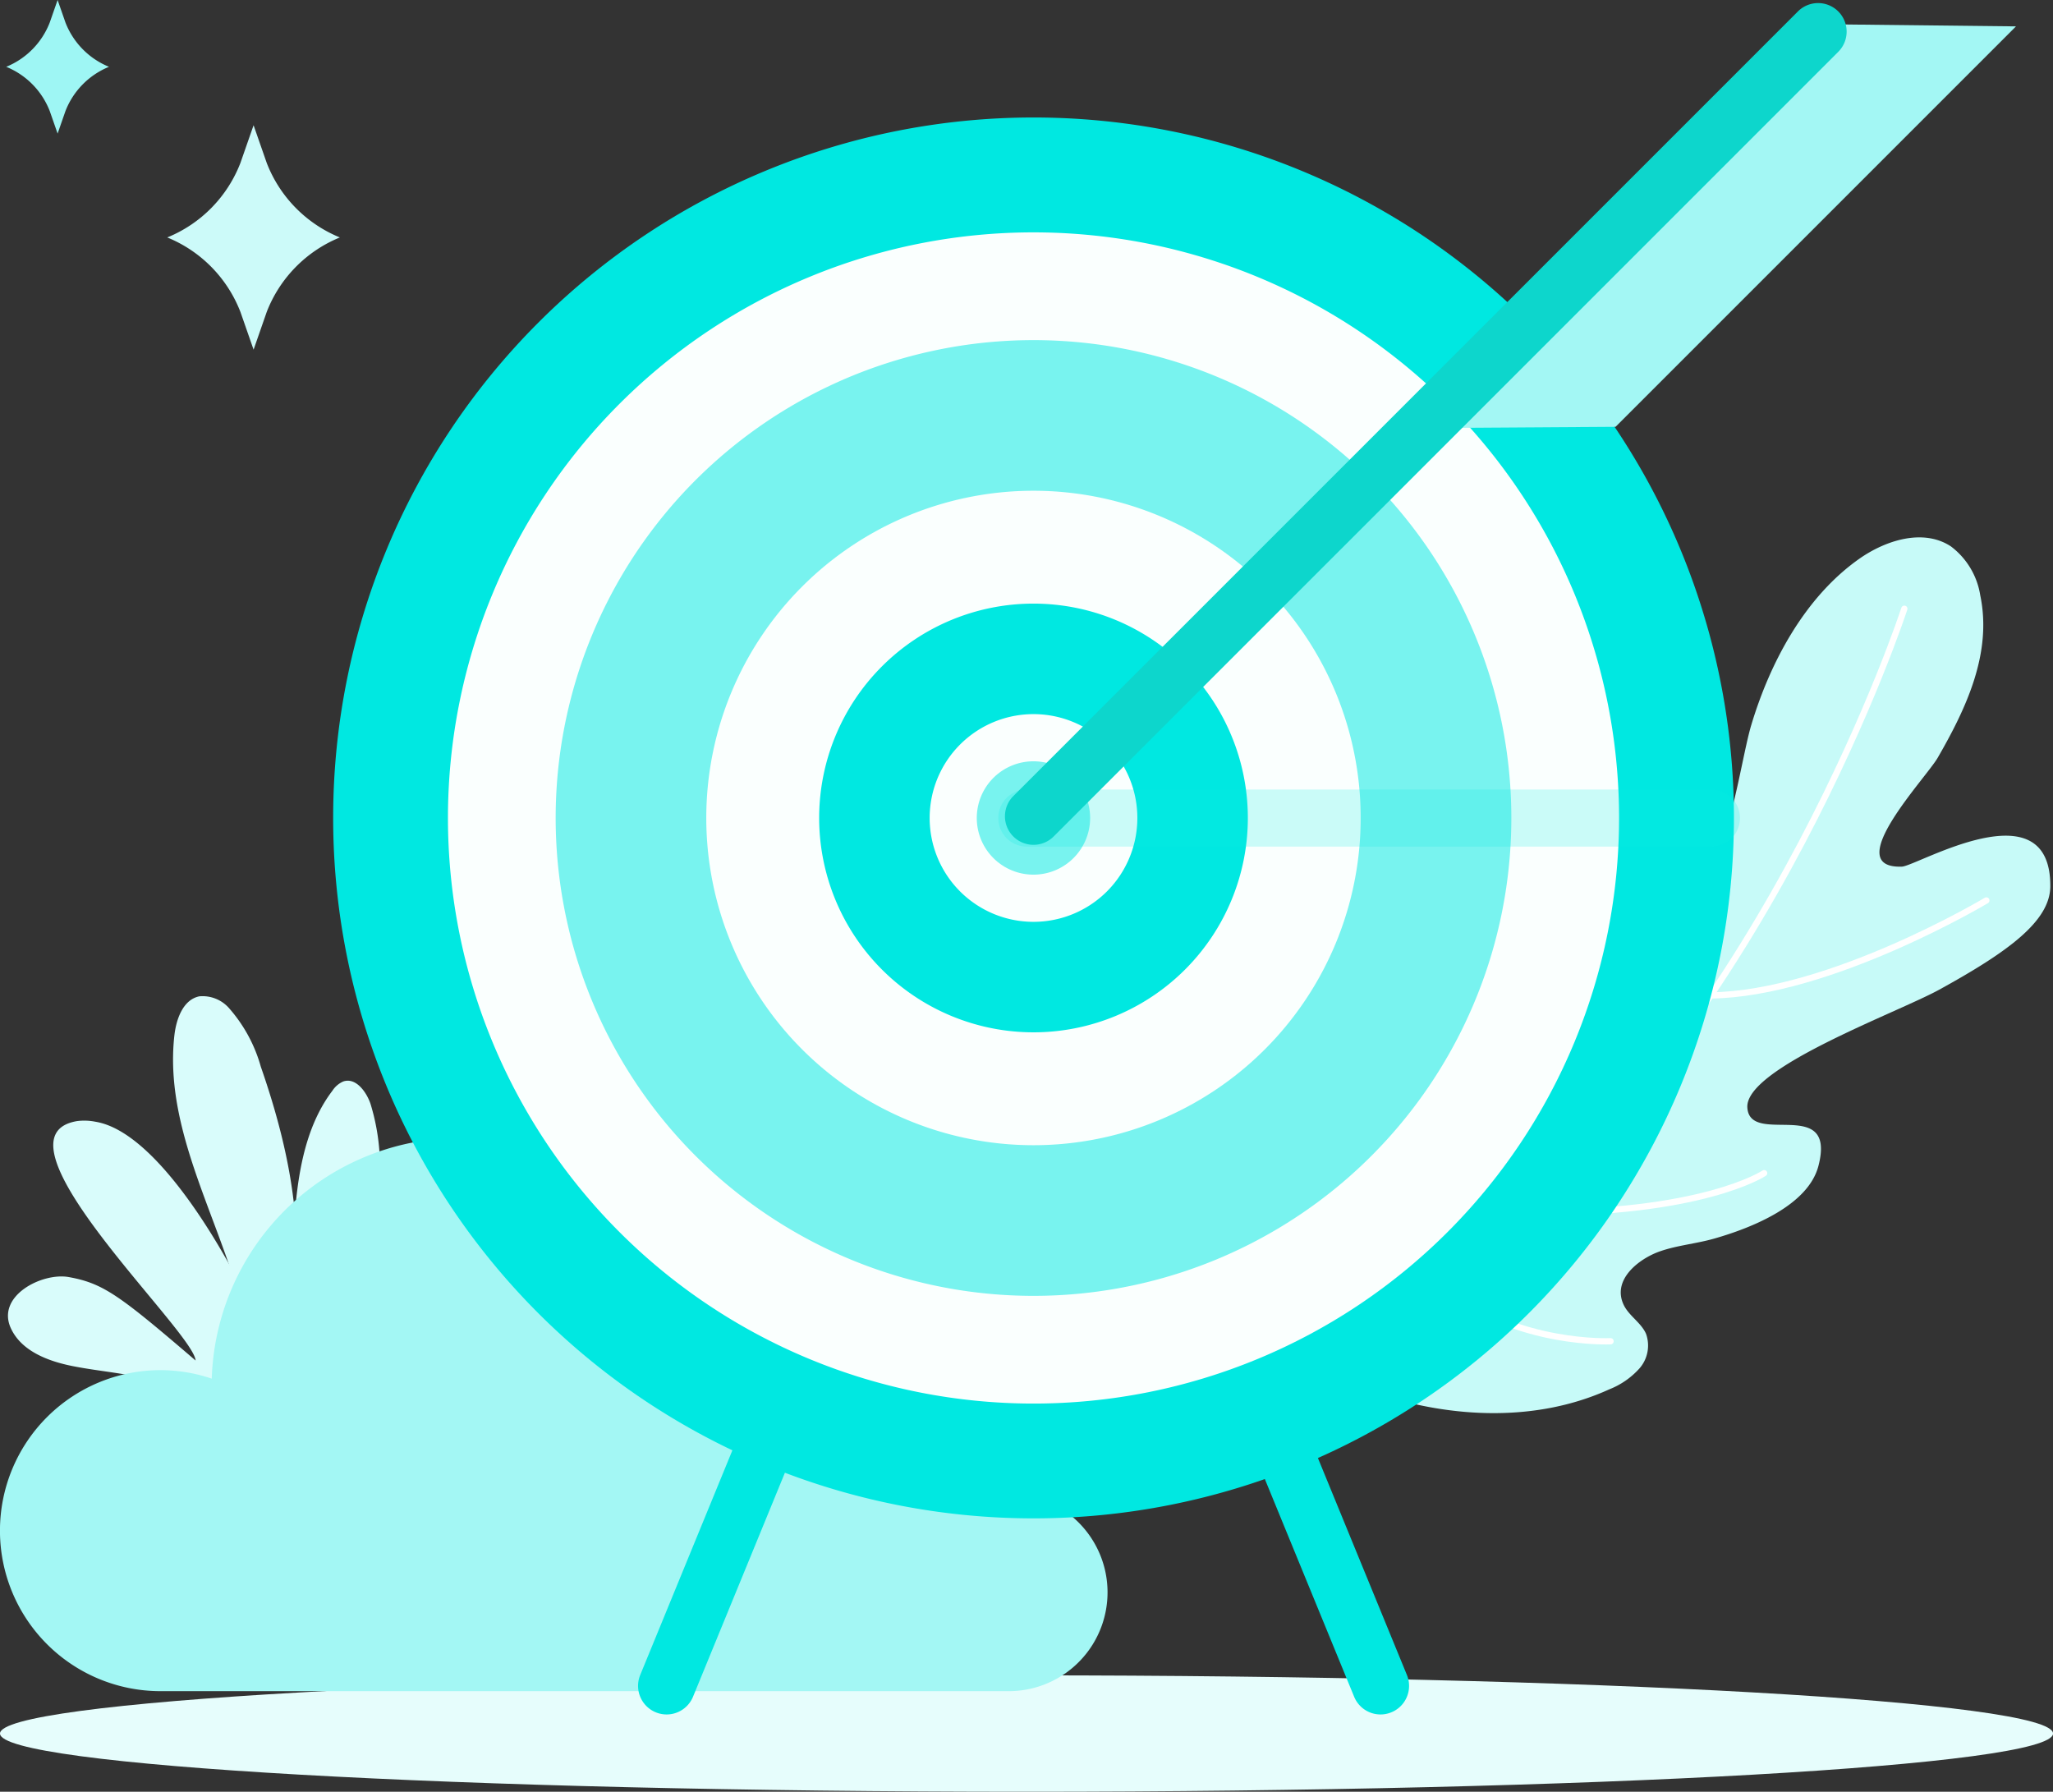
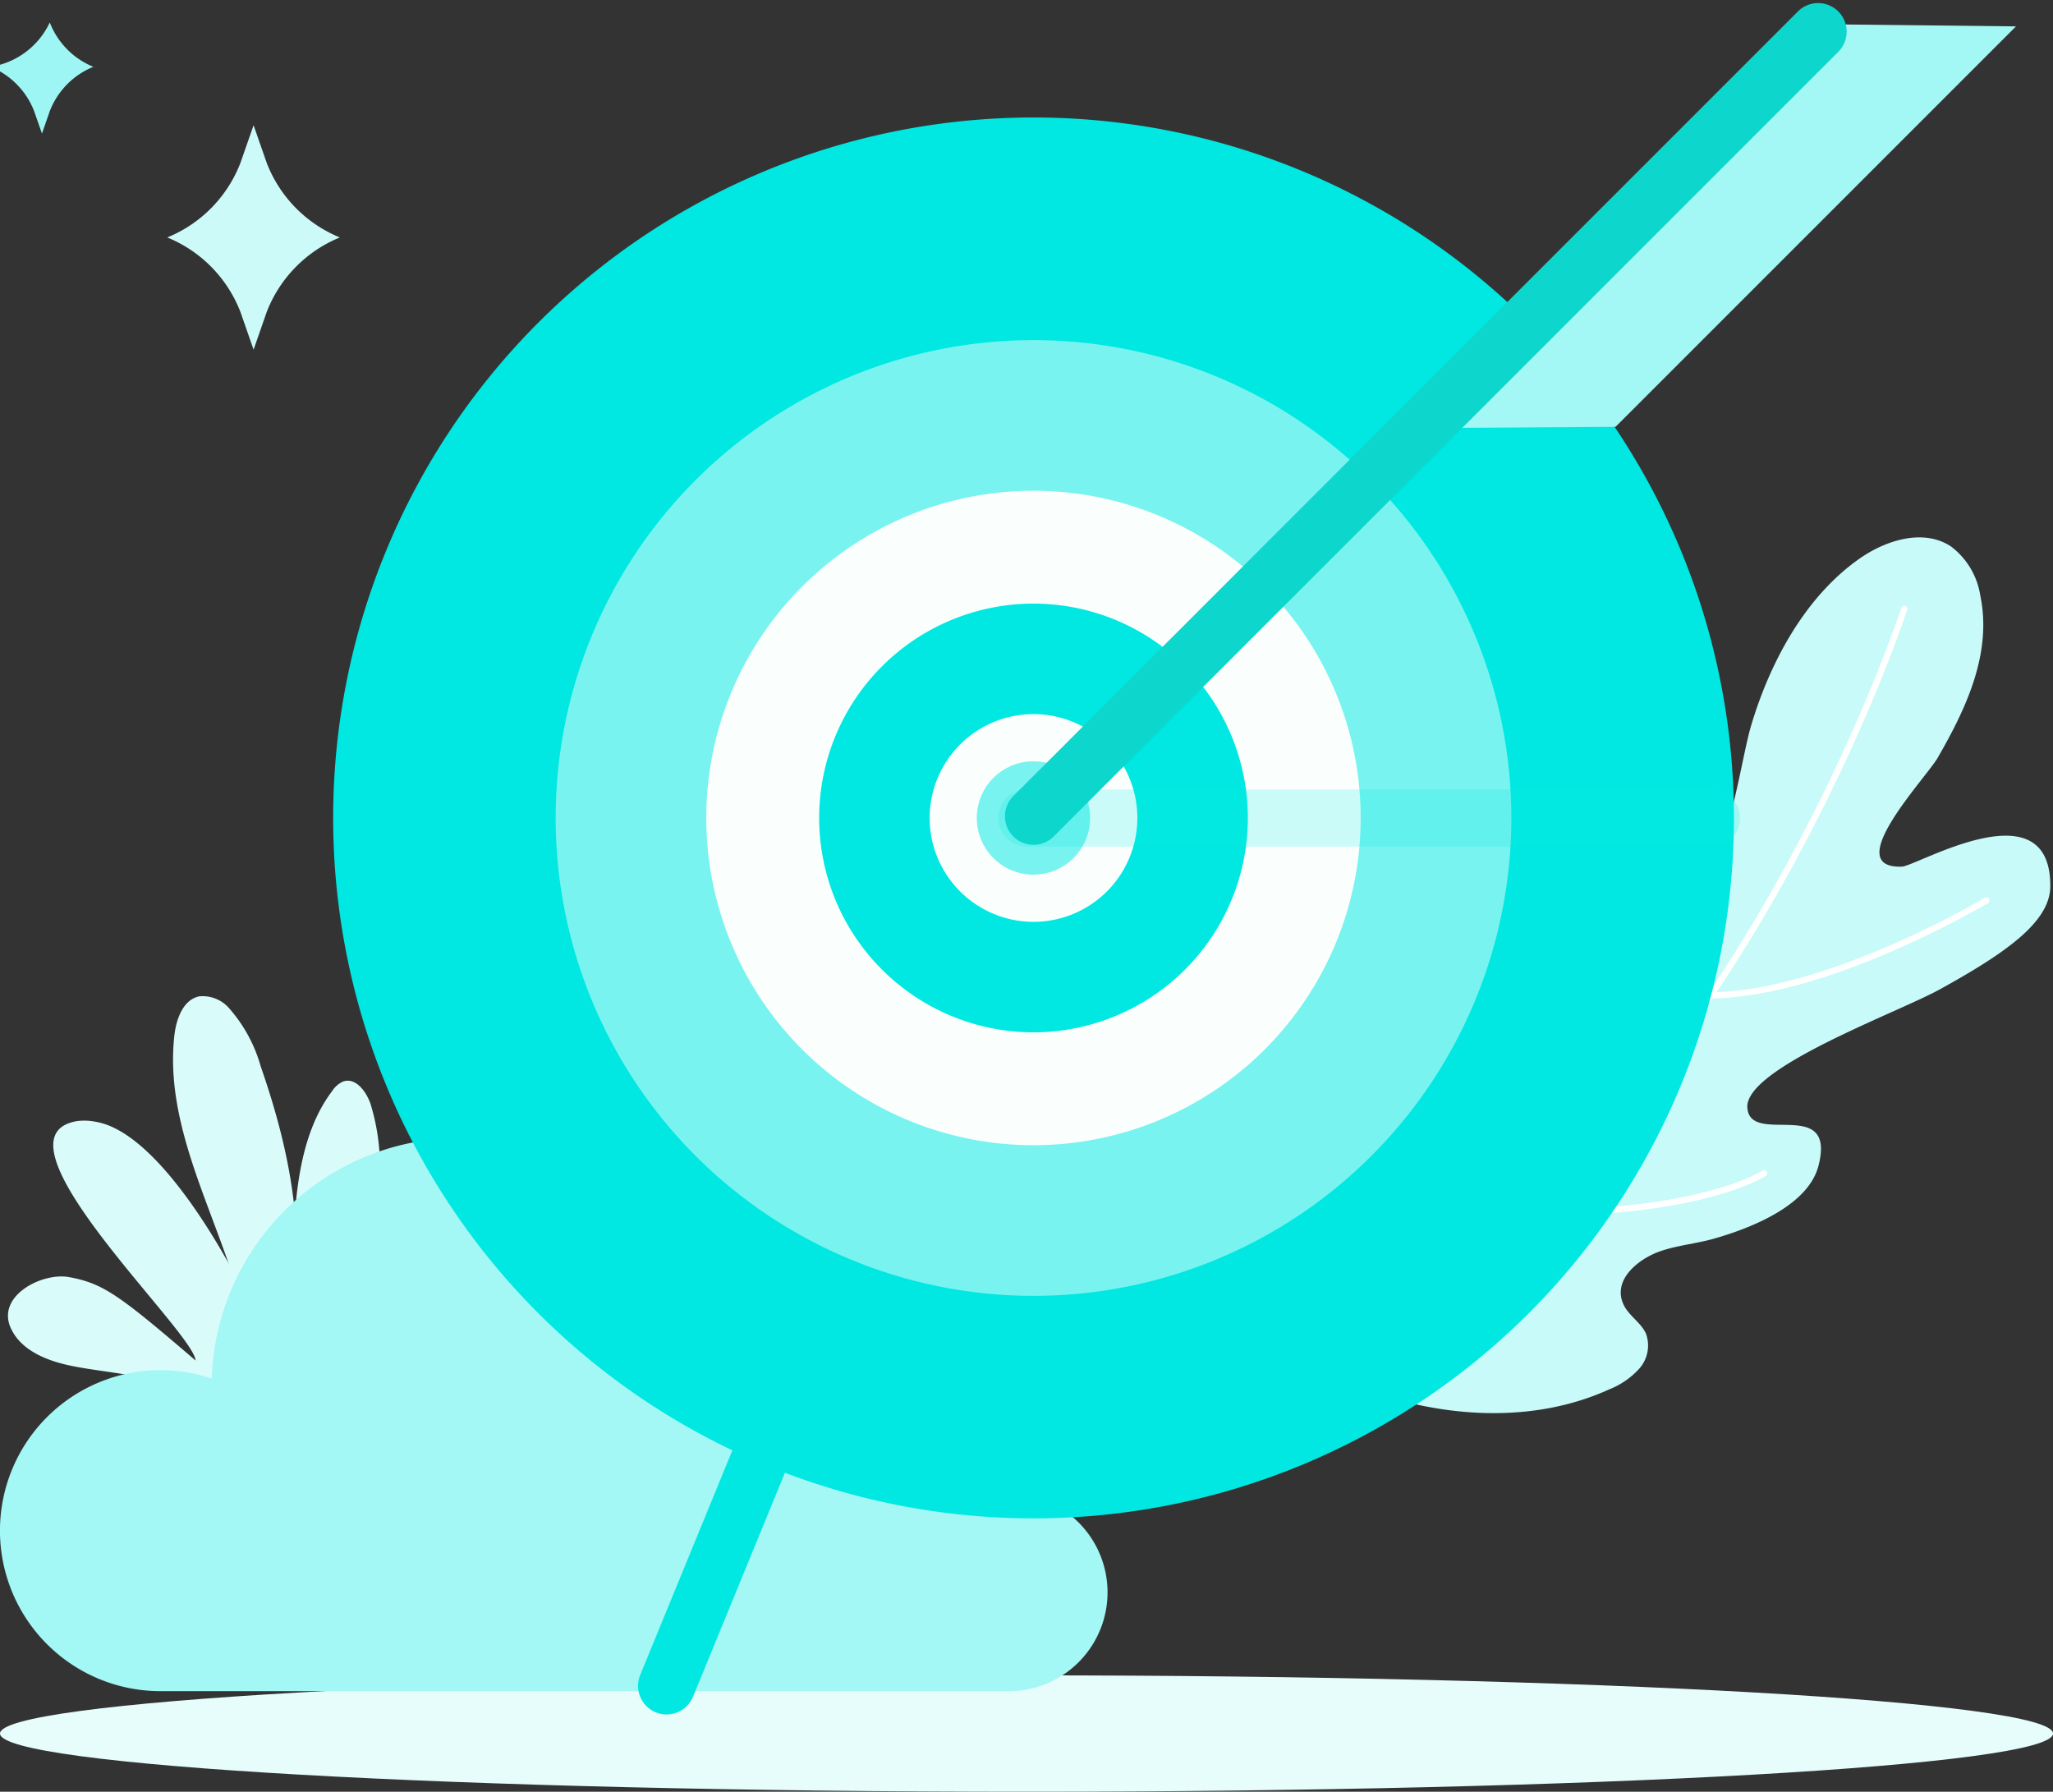
<svg xmlns="http://www.w3.org/2000/svg" width="191.996" height="167.551" viewBox="0 0 191.996 167.551">
  <rect x="0" y="0" width="191.996" height="167.551" fill="#333333" stroke="none" />
  <defs>
    <style>.a,.d{fill:none;}.b{fill:#e6fdfc;}.c{fill:#c7faf8;}.d{stroke:#fff;stroke-linecap:round;stroke-linejoin:round;stroke-width:0.584px;}.e{fill:#d9fcfb;}.f{fill:#a3f7f4;}.g{fill:#ccfaf9;}.h{fill:#9ef6f4;}.i{fill:#00e8e1;}.j{fill:#fafffe;}.k{fill:#78f3ef;}.l{opacity:0.2;}.m{clip-path:url(#a);}.n{fill:#0ae9e2;}.o{fill:#0dd6cc;}</style>
    <clipPath id="a">
      <rect class="a" width="69.363" height="5.341" transform="translate(7963.268 1304.649)" />
    </clipPath>
  </defs>
  <g transform="translate(-7869.908 -1230.822)">
    <path class="b" d="M7869.908,1392.929c0,3.008,42.977,5.444,96,5.444s96-2.436,96-5.444-42.981-5.441-96-5.441S7869.908,1389.924,7869.908,1392.929Z" />
    <path class="c" d="M8004.159,1339.042c2.559-3.2,5.2-6.576,6.026-10.593.769-3.722,1.871-7.8,1.737-11.6a30.752,30.752,0,0,1,1.827-11.19c3.937-11.254,8.643-9.406,10.3-8.317,1.631,1.072,2.224,3.064,1.951,6.131-.219,2.464-3.338,13.74.613,12.5,4.573-1.437,5.9-13.448,7.076-17.36,1.757-5.852,4.994-11.936,10.08-15.525,2.507-1.767,6.007-2.858,8.575-1.18a7.106,7.106,0,0,1,2.759,4.6c1.129,5.417-1.342,10.594-3.978,15.167-1.1,1.912-9.195,10.385-3.355,10.188,1.394-.046,13.917-7.571,13.882,1.832-.01,3.31-4.075,6.2-10.385,9.672-3.942,2.165-18.171,7.327-17.948,11.021s8.359-1.151,6.649,5.458c-.961,3.7-6.24,5.8-9.77,6.806-1.679.477-3.448.62-5.094,1.2-1.951.695-4.471,2.652-3.345,5,.494,1.025,1.62,1.649,2.083,2.691a3.25,3.25,0,0,1-.612,3.243,7.474,7.474,0,0,1-2.825,1.958c-6.753,3.074-14.694,2.724-21.741.392s-13.333-6.486-19.285-10.914" />
    <path class="d" d="M8048,1287.745s-12.475,38.387-39.39,59.942" />
    <path class="d" d="M8055.671,1315.025s-14.625,8.747-25.776,8.882" />
    <path class="d" d="M8021.427,1302c-1.469,6.1-4.16,23.29.656,32.347" />
    <path class="d" d="M8034.892,1340.528s-5.8,3.876-22.229,3.7" />
-     <path class="d" d="M8020.528,1356.245s-8.547.431-15.444-4.868" />
    <path class="e" d="M7896.519,1355.915c2.4-8.279.617-17.2-2.22-25.344a13.958,13.958,0,0,0-2.926-5.423,3.294,3.294,0,0,0-2.822-1.157c-1.523.309-2.164,2.125-2.337,3.672-1.083,9.757,5.347,18.7,6.974,28.382" />
    <path class="e" d="M7903.361,1351.756a25.485,25.485,0,0,1,2.293-7.117,12.594,12.594,0,0,1,5.094-5.357c.983-.52,2.293-.829,3.123-.093.914.81.618,2.3.078,3.4-2.952,5.995-10.5,8.679-13.367,14.713" />
    <path class="e" d="M7899.878,1356.647a51.992,51.992,0,0,0,4.714-10.893,20.129,20.129,0,0,0-.038-11.721c-.4-1.155-1.391-2.479-2.547-2.079a2.308,2.308,0,0,0-1.013.866c-2.153,2.834-2.982,6.455-3.37,9.994s-.4,7.132-1.179,10.606a2.989,2.989,0,0,1-.627,1.443,1.114,1.114,0,0,1-1.432.224,1.5,1.5,0,0,1-.437-.762c-.5-1.549-8.174-17.489-15.128-18.609a5.3,5.3,0,0,0-1.7-.059c-8.721,1.451,10.927,19.675,11.077,22.388-7.113-6.093-8.617-7.215-11.855-7.8-2.494-.451-6.838,1.762-5.407,4.811.986,2.11,3.455,3.051,5.739,3.508,2.494.5,5.06.656,7.51,1.352a9.873,9.873,0,0,1,6.1,4.253" />
    <path class="f" d="M7884.917,1358.947a15,15,0,0,1,4.794.795,23.256,23.256,0,0,1,46.5.685c0,.588-.029,1.168-.071,1.744a12.876,12.876,0,0,1,23.966,6.554,12.688,12.688,0,0,1-.349,2.927,9.239,9.239,0,1,1,4.489,17.314h-79.332a15.009,15.009,0,0,1,0-30.019Z" />
    <path class="g" d="M7892.392,1246.06l1.231-3.526,1.23,3.526a12.317,12.317,0,0,0,6.84,6.966h0a12.325,12.325,0,0,0-6.84,6.964l-1.23,3.529-1.231-3.529a12.323,12.323,0,0,0-6.842-6.964h0A12.314,12.314,0,0,0,7892.392,1246.06Z" />
-     <path class="h" d="M7874.563,1232.921l.733-2.1.731,2.1a7.342,7.342,0,0,0,4.074,4.149h0a7.333,7.333,0,0,0-4.074,4.144l-.731,2.1-.733-2.1a7.331,7.331,0,0,0-4.073-4.144h0A7.341,7.341,0,0,0,7874.563,1232.921Z" />
+     <path class="h" d="M7874.563,1232.921a7.342,7.342,0,0,0,4.074,4.149h0a7.333,7.333,0,0,0-4.074,4.144l-.731,2.1-.733-2.1a7.331,7.331,0,0,0-4.073-4.144h0A7.341,7.341,0,0,0,7874.563,1232.921Z" />
    <path class="i" d="M7932.248,1391.145a2.672,2.672,0,0,1-2.469-3.685l33.294-81.153a2.67,2.67,0,1,1,4.94,2.026l-33.294,81.155a2.671,2.671,0,0,1-2.471,1.657" />
-     <path class="i" d="M7999.017,1391.145a2.667,2.667,0,0,1-2.47-1.657l-33.295-81.155a2.669,2.669,0,1,1,4.939-2.026l33.294,81.153a2.672,2.672,0,0,1-2.468,3.685" />
    <path class="i" d="M8032.065,1307.313a65.5,65.5,0,1,1-65.5-65.505,65.5,65.5,0,0,1,65.5,65.505" />
-     <path class="j" d="M8021.322,1307.313a54.761,54.761,0,1,1-54.761-54.762,54.761,54.761,0,0,1,54.761,54.762" />
    <path class="k" d="M8011.248,1307.313a44.687,44.687,0,1,1-44.687-44.686,44.688,44.688,0,0,1,44.687,44.686" />
    <path class="j" d="M7997.159,1307.313a30.6,30.6,0,1,1-30.6-30.6,30.6,30.6,0,0,1,30.6,30.6" />
    <path class="i" d="M7986.606,1307.313a20.045,20.045,0,1,1-20.045-20.046,20.045,20.045,0,0,1,20.045,20.046" />
    <path class="j" d="M7976.273,1307.313a9.712,9.712,0,1,1-9.712-9.712,9.713,9.713,0,0,1,9.712,9.712" />
    <path class="k" d="M7971.856,1307.313a5.3,5.3,0,1,1-5.295-5.3,5.3,5.3,0,0,1,5.295,5.3" />
    <g class="l">
      <g class="m">
        <path class="n" d="M8029.96,1309.99h-64.022a2.669,2.669,0,1,1,0-5.339h64.022a2.669,2.669,0,1,1,0,5.339" />
      </g>
    </g>
    <path class="f" d="M8040.623,1233.09l-37.759,37.761,18.133-.118,37.446-37.445Z" />
    <path class="o" d="M7966.561,1309.823a2.669,2.669,0,0,1-1.888-4.557l73.376-73.375a2.669,2.669,0,0,1,3.774,3.776l-73.375,73.374a2.659,2.659,0,0,1-1.887.782" />
  </g>
</svg>